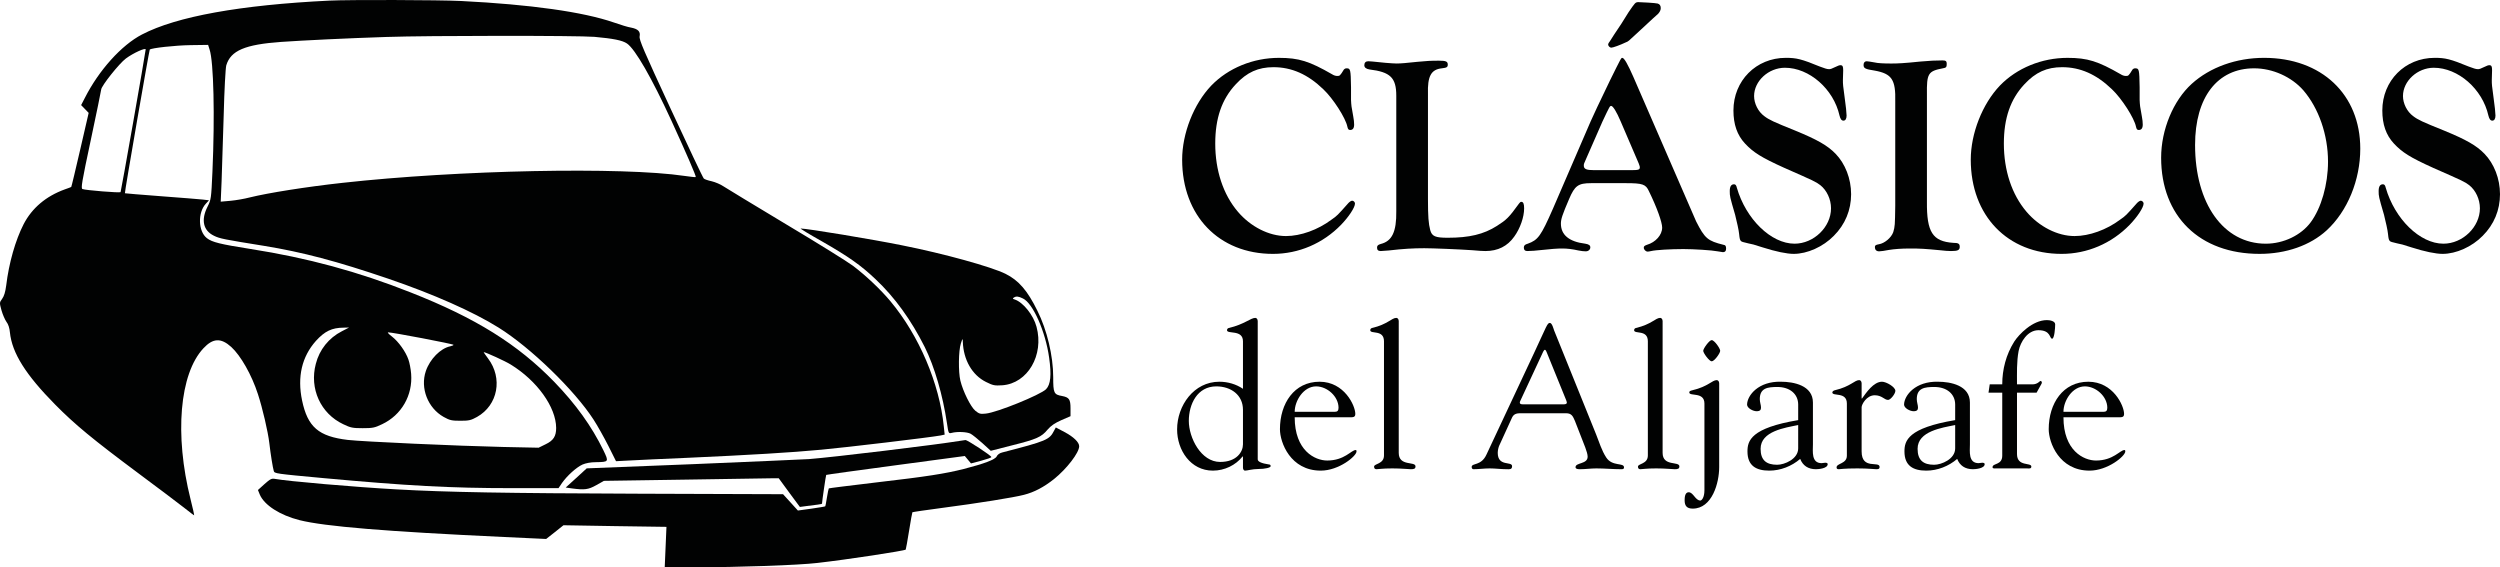
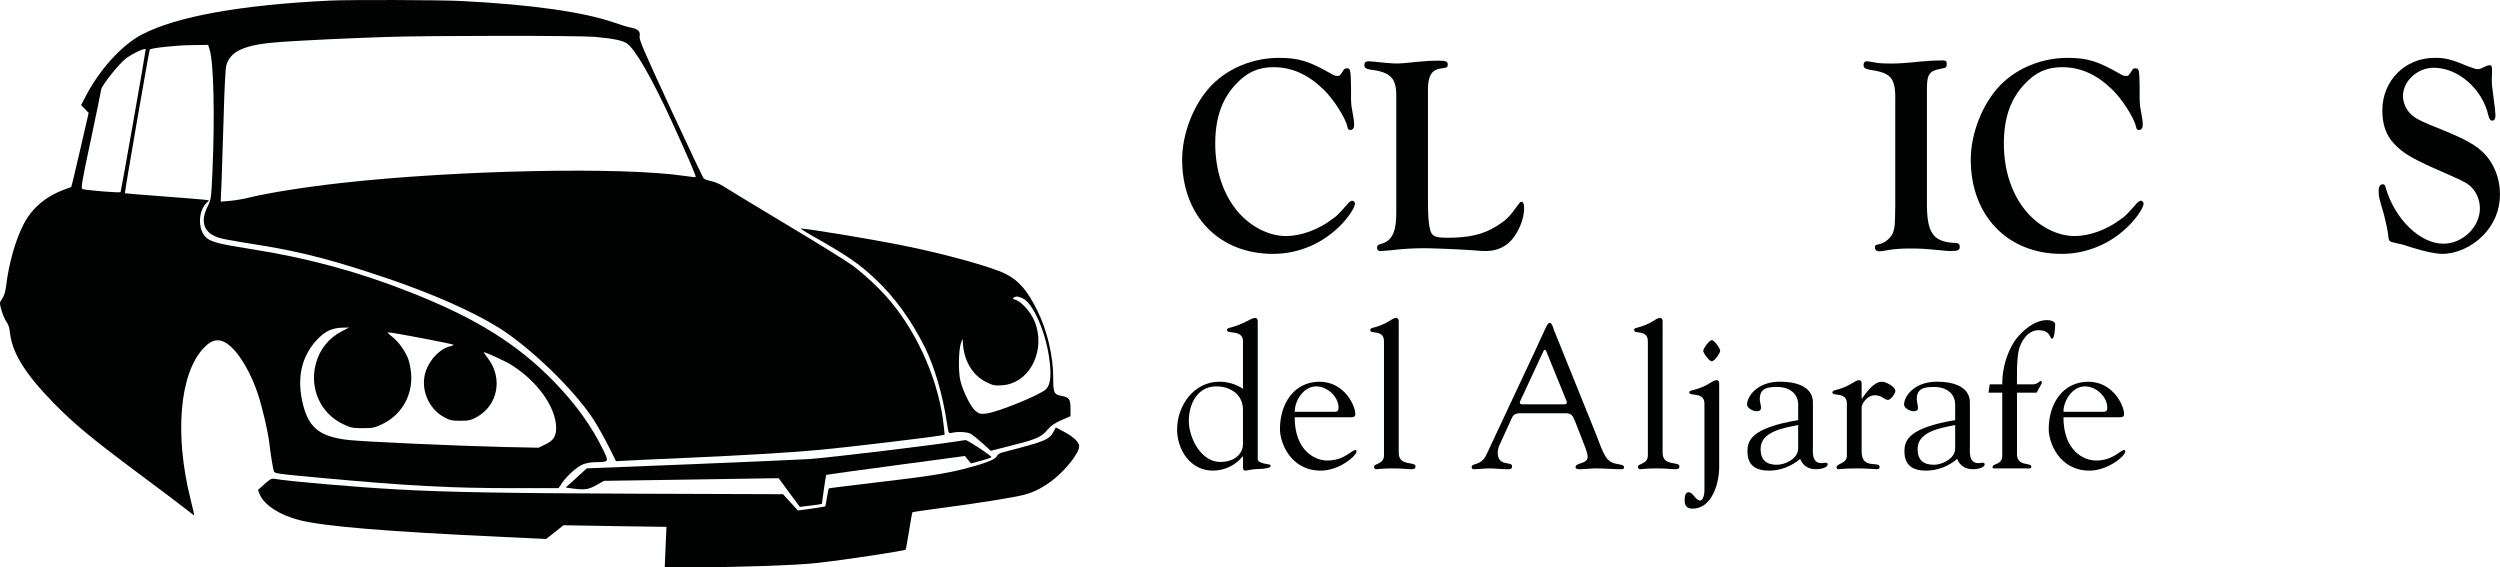
<svg xmlns="http://www.w3.org/2000/svg" id="Capa_1" x="0px" y="0px" viewBox="0 0 3093.36 701.92" style="enable-background:new 0 0 3093.36 701.92;" xml:space="preserve">
  <style type="text/css">	.st0{fill:#010202;}</style>
  <g transform="translate(-135.158,539.806) scale(0.1,-0.1)">
    <path class="st0" d="M5425.96,5390.39c-1099.98-53.55-1889.41-195.83-2317.79-419.19c-253.96-131.58-533.92-443.67-706.81-784.83   l-45.9-88.75l47.44-48.95l45.89-47.43l-105.57-457.43c-58.14-250.91-107.09-457.44-110.16-458.97   c-3.05-1.54-38.25-16.84-81.08-30.6c-231.01-84.15-403.88-229.48-507.93-429.91c-100.97-197.35-182.05-478.85-215.71-758.82   c-10.71-81.08-26.01-131.58-50.48-165.23c-33.66-45.89-33.66-47.44-7.65-142.29c15.3-53.54,42.84-116.26,61.2-142.27   c22.94-29.06,38.24-76.49,42.83-130.04c26.01-255.49,195.82-524.75,559.93-893.45c244.79-247.85,463.57-428.37,1028.1-849.09   c264.67-197.36,527.81-394.72,584.42-440.62c56.61-44.36,104.03-81.08,107.09-81.08c3.06,0-16.83,90.27-44.38,198.89   c-200.41,798.61-136.15,1552.84,159.12,1868.01c117.8,126.98,217.25,131.57,344.22,16.83c117.8-107.09,253.95-347.29,330.45-584.42   c56.61-172.87,123.94-462.03,140.76-604.31c16.84-145.34,42.83-304.44,55.08-345.75c9.18-32.13,21.41-33.66,618.07-88.73   c1034.2-94.85,1565.08-123.93,2328.5-123.93h576.77l44.36,65.78c62.73,88.74,175.94,191.23,252.44,226.44   c39.79,16.82,100.98,29.06,163.7,29.06c163.7,3.06,163.7,3.06,94.86,146.88c-145.34,298.33-341.17,570.65-607.37,846.02   c-452.84,466.62-973.01,790.96-1777.74,1107.64c-653.25,258.56-1275.92,426.85-1978.15,537   c-377.88,59.65-478.85,84.14-543.11,134.62c-108.62,84.15-114.74,316.69-12.24,426.85l38.25,41.29l-74.97,9.19   c-39.77,4.59-272.32,22.95-517.1,41.31c-243.24,18.35-445.2,35.19-448.26,36.71c-6.12,4.59,299.85,1768.56,307.51,1777.74   c19.9,19.89,313.63,52.02,503.34,55.07l218.77,3.06l18.36-58.14c50.48-149.93,65.78-821.55,35.18-1510   c-15.29-338.1-16.82-345.75-61.19-434.48c-82.61-163.7-53.54-295.28,81.08-359.52c71.91-35.2,120.87-44.38,615.02-123.94   c478.85-78.02,902.64-189.7,1540.6-406.94c555.35-189.71,1047.97-406.96,1366.19-605.84   c394.71-246.31,937.82-772.6,1173.43-1136.71c48.96-74.96,131.56-223.35,183.58-325.86l94.86-189.71l177.46,9.19   c96.38,6.11,410,19.89,696.1,32.12c780.24,35.19,1292.76,65.79,1667.59,100.98c301.39,27.54,1343.24,151.46,1474.82,175.94   l50.48,10.7l-10.71,100.98c-53.54,532.4-305.98,1124.47-659.38,1548.26c-120.87,145.34-305.98,319.74-463.57,439.07   c-67.3,50.5-440.61,283.03-830.72,515.58c-390.13,234.07-737.41,445.2-772.6,468.15c-35.19,24.47-100.97,52.01-145.34,62.72   c-44.36,9.17-88.73,24.47-97.9,33.66c-10.71,9.18-194.3,397.77-410.03,862.85c-333.51,720.59-391.64,853.69-383.99,896.52   c12.24,59.66-19.88,91.79-107.09,108.62c-33.66,4.58-128.52,33.66-211.12,62.73c-379.41,131.56-1034.22,223.36-1890.96,266.19   C6781.44,5399.58,5672.28,5402.64,5425.96,5390.39z M8707.58,4942.13c232.54-21.41,344.22-42.84,402.35-82.61   c100.99-68.84,305.98-425.32,550.76-957.72c186.65-408.49,307.52-686.91,299.87-694.56c-3.07-3.07-64.26,3.05-136.17,13.76   c-771.07,114.74-2804.29,73.43-4237.8-85.67c-445.19-48.96-916.4-123.93-1145.88-180.53c-64.26-16.84-169.82-35.2-237.13-41.31   l-120.87-10.71l10.71,250.91c4.58,137.69,16.82,506.39,26.01,816.95c7.65,312.1,22.94,590.55,32.12,619.61   c55.07,182.06,231.01,257.02,677.73,289.16c261.62,18.36,827.69,45.9,1300.41,61.2   C6663.65,4958.97,8505.63,4958.97,8707.58,4942.13z M3154.07,4786.08c-4.58-55.07-304.44-1759.38-310.57-1765.48   c-10.71-10.71-431.43,22.94-471.21,38.24c-21.42,7.65-9.18,82.61,102.51,605.83c70.37,328.93,126.98,608.89,128.5,624.19   c0,44.37,224.9,325.88,305.98,385.54C3002.62,4743.25,3155.61,4812.09,3154.07,4786.08z M5582.02,1299.46   c-162.17-82.62-278.45-227.96-322.8-403.9c-81.1-305.98,59.66-615.02,339.62-746.58c91.8-44.38,117.81-48.97,240.2-48.97   c122.39,0,148.4,4.59,240.19,48.97c240.2,113.21,380.93,358,359.53,624.19c-4.59,59.67-19.89,137.69-33.66,175.94   c-33.66,97.92-123.92,223.37-203.47,284.57c-38.25,29.06-59.67,52.01-47.44,52.01c45.9,1.54,809.32-143.8,809.32-154.51   c0-4.58-18.36-13.77-41.31-18.36c-119.33-24.47-250.89-157.57-301.39-305.98c-71.89-211.12,24.49-457.44,220.31-567.58   c74.97-41.31,97.92-47.44,206.53-47.44c108.62,0,131.57,6.12,206.54,47.44c258.56,145.34,321.28,478.85,136.16,723.64   c-32.13,42.83-56.61,78.02-53.54,78.02c22.95,0,267.73-111.68,333.52-152.99c327.39-200.41,561.47-527.82,563-784.83   c0-102.51-33.66-156.05-130.04-201.95l-87.21-42.84l-437.55,9.18c-550.76,12.25-1739.49,65.8-1923.08,87.21   C5294.4-2.48,5158.23,113.8,5089.38,442.73c-61.2,292.2-3.06,541.57,171.35,737.41c110.16,120.85,197.36,162.16,341.16,163.69   l68.85,1.54L5582.02,1299.46z" />
    <path class="st0" d="M11516.46,2414.75c331.99-189.7,486.51-298.33,668.56-471.2c238.67-224.9,440.61-504.87,608.9-839.9   c120.86-243.26,223.37-593.61,275.38-945.49c18.36-125.44,19.9-125.44,58.14-116.26c70.37,18.36,191.24,12.24,234.07-10.71   c22.95-12.24,88.73-65.78,145.34-116.26l104.02-94.86l263.14,67.32c304.44,76.49,364.11,102.49,440.61,195.82   c41.31,47.42,87.21,79.56,169.81,116.26l113.22,48.96v96.38c0,111.68-16.83,136.17-102.51,152.99   c-104.03,18.37-111.68,35.19-111.68,235.61c0,258.54-76.49,582.88-195.82,820.01c-122.39,249.38-231.03,374.83-393.18,455.91   c-174.41,87.21-764.95,250.91-1282.05,353.41c-361.06,73.43-1176.49,208.06-1254.51,208.06   C11248.72,2570.8,11363.47,2500.43,11516.46,2414.75z M14008.66,1704.88c123.92-58.13,279.97-410,324.34-732.82   c30.6-215.71,18.36-331.99-38.25-390.12c-71.9-70.37-605.84-287.62-745.06-301.39c-68.85-7.65-82.62-3.05-130.04,35.2   c-58.13,48.95-152.99,240.18-185.12,373.29c-26.01,108.63-22.94,370.23,6.11,458.96c21.43,65.78,22.95,67.32,24.49,19.89   c7.65-223.36,116.26-411.53,286.08-495.68c88.75-44.37,107.09-47.43,203.49-41.31c312.09,22.95,517.1,373.3,422.25,723.64   c-38.25,145.34-166.77,304.45-270.8,338.11c-24.47,7.65-27.53,12.23-10.71,22.94   C13926.04,1735.48,13952.05,1732.42,14008.66,1704.88z" />
    <path class="st0" d="M14392.66,66.36c-56.6-110.14-93.32-125.44-637.95-266.19c-33.66-7.65-61.2-27.53-70.38-48.96   c-18.36-39.77-152.99-90.27-408.49-156.05c-231-58.13-452.84-93.32-1084.69-166.75c-319.75-38.25-581.36-70.38-584.42-73.45   c-3.06-3.05-13.77-53.54-22.95-111.68c-9.17-58.13-18.36-108.61-21.43-110.16c-1.52-3.05-79.54-15.3-171.33-29.06l-166.77-22.95   l-91.79,100.97l-91.79,100.98l-1767.03,6.11c-1681.36,6.12-2380.51,18.36-3013.89,53.54   c-523.22,29.07-1352.41,100.98-1506.94,130.04c-39.77,7.65-58.14-1.52-128.5-64.26l-81.1-73.43l22.95-56.61   c55.09-130.04,249.38-255.48,492.63-316.67c312.11-78.03,1073.99-140.75,2527.39-208.08l523.23-24.47l107.09,84.15l107.09,85.67   l636.43-10.71l637.97-9.17l-10.71-250.91l-10.71-249.36h371.76c543.12,0,1282.07,26.01,1516.13,53.55   c376.35,42.83,1077.04,149.92,1093.88,165.22c3.06,4.58,21.41,107.09,41.31,231.02c19.88,123.92,38.25,226.42,41.29,231.01   c3.06,3.06,168.29,27.53,365.65,53.54c445.2,58.13,893.47,130.04,1014.32,162.18c126.98,32.12,246.32,94.84,373.3,195.82   c157.58,126.98,310.57,325.87,310.57,405.42c0,48.96-68.85,116.26-182.06,175.94l-107.09,56.61L14392.66,66.36z" />
    <path class="st0" d="M13236.06-56.03c-321.27-52.01-1575.79-203.47-1874.11-226.42c-67.32-4.58-712.93-32.12-1436.58-62.72   L8611.2-397.19l-130.04-119.33l-130.04-117.8l74.96-10.71c159.12-21.41,205.01-15.3,302.93,39.79l94.84,53.55l1015.85,15.3   c559.93,9.17,1046.46,16.82,1081.64,16.82h65.79l130.04-177.46l131.56-177.48l79.56,10.71c119.33,13.77,194.3,24.49,194.3,29.07   c0,24.47,47.42,351.88,52.02,356.47c3.05,3.06,390.13,56.61,859.79,119.33l855.21,114.74l38.25-45.89l38.25-45.9l126.98,33.66   c68.85,18.36,125.45,38.24,125.45,44.37c0,18.34-296.8,212.65-321.27,211.12C13285.02-48.38,13257.48-52.97,13236.06-56.03z" />
  </g>
  <g>
    <path class="st0" d="M1671.68,123.73c0.35,6.65,0.35,7.7,2.8,20.65c0.7,3.15,1.05,7.35,1.05,9.8c0,4.55-1.75,6.65-4.9,6.65   c-2.1,0-2.8-1.05-3.5-4.2c-2.1-10.5-17.5-34.65-29.75-46.2c-19.25-18.55-39.2-27.3-61.6-27.3c-18.9,0-32.9,6.3-46.55,21   c-17.5,18.55-25.55,42.35-25.55,73.5c0,33.25,9.8,63,28,84.35c15.75,18.55,38.5,30.1,59.5,30.1c18.2,0,39.55-7.7,56.35-20.3   c7-4.9,7-4.9,21-20.65c1.75-1.75,3.5-2.8,4.55-2.8c1.75,0,3.5,1.75,3.5,3.5c0,4.9-7.7,16.45-17.15,26.25   c-22.4,23.1-52.5,36.05-84.35,36.05c-66.85,0-112.35-47.25-112.35-116.55c0-32.55,14.35-68.95,36.05-91.7   c21-21.7,51.8-34.3,83.65-34.3c24.85,0,37.8,4.2,65.8,20.3c2.1,1.4,4.55,2.1,6.3,2.1c3.15,0,3.5,0,8.4-8.05   c0.7-0.7,1.75-1.4,3.15-1.4c4.9,0,5.25,1.05,5.6,23.45V123.73z" />
    <path class="st0" d="M1766.88,246.23c0,22.05,0.7,30.45,2.8,38.5c2.1,7.7,6.3,9.45,21.7,9.45c26.6,0,44.45-4.2,60.9-14.7   c11.55-7.35,14.7-10.15,27.3-27.65c1.05-1.4,1.75-2.1,2.8-2.1c2.45,0,3.5,2.45,3.5,8.05c0,10.85-4.9,24.85-12.25,35   c-8.4,11.9-20.3,17.85-35.7,17.85c-2.8,0-9.45-0.35-16.45-1.05c-15.05-1.05-48.65-2.45-59.15-2.45c-13.65,0-25.9,0.7-44.1,2.8   c-5.6,0.35-8.4,0.7-9.8,0.7c-3.15,0-4.55-1.4-4.55-4.2c0-2.45,1.05-3.5,4.55-4.55c14-3.5,19.6-15.05,19.25-40.6v-142.8   c0-22.4-7.35-29.4-33.25-32.55c-4.2-0.7-6.3-2.45-6.3-5.25c0-3.15,1.75-4.9,4.9-4.9l5.25,0.35c8.4,1.05,24.85,2.45,29.75,2.45   c5.6,0,12.6-0.7,25.9-2.1c11.2-1.05,15.75-1.4,26.6-1.4c8.75,0,10.85,1.05,10.85,4.9c0,3.15-1.4,3.85-7.35,4.55   c-13.3,1.4-17.85,9.8-17.15,31.85V246.23z" />
-     <path class="st0" d="M2098.67,273.88c10.85,21.35,14.35,24.15,33.95,29.05c2.45,0.35,3.15,1.4,3.15,4.9c0,2.8-1.4,4.2-3.85,4.2   c-0.7,0-2.45-0.35-6.65-1.05c-7-1.4-29.75-2.8-42.35-2.8c-15.4,0-33.95,1.05-39.9,2.45c-1.75,0.35-3.15,0.7-4.2,0.7   c-2.45,0-4.9-2.45-4.9-4.9c0-1.75,1.05-2.45,3.85-3.5c10.85-3.15,18.9-12.25,18.9-21.35c0-6.65-6.65-25.2-16.45-45.15   c-3.85-8.4-7.7-9.8-28.35-9.8h-43.05c-16.1,0-20.3,3.15-27.3,19.6c-8.4,19.6-10.15,24.85-10.15,30.45c0,14,10.15,22.4,30.1,24.85   c4.55,0.7,6.3,2.1,6.3,4.55c0,2.8-2.45,4.9-5.6,4.9c-2.45,0-5.6-0.35-9.1-1.05c-7.7-1.75-14-2.45-19.95-2.45s-12.25,0.35-35.35,2.8   l-8.05,0.35c-2.8,0-4.2-1.4-4.2-4.2c0-2.45,1.05-3.85,4.9-4.9c12.6-4.55,16.1-9.1,31.15-43.4l46.55-107.8   c3.85-8.4,6.65-14.7,8.05-17.5l15.75-32.9c14-28.35,14-28.35,15.4-28.35c2.45,0,7,8.4,13.65,23.45L2098.67,273.88z M2005.22,149.98   c-4.9-11.55-9.45-18.9-11.55-18.9c-1.75,0-1.75,0-10.85,19.25l-19.95,45.5c-3.15,7-3.15,7-3.15,9.1c0,4.2,3.15,5.6,12.6,5.6h46.55   c8.75,0,10.15-0.7,10.15-3.5c0-0.7,0-1.4-1.4-4.9L2005.22,149.98z M2015.02,15.23c8.4-12.25,8.4-12.25,11.9-12.6   c3.15,0,22.05,1.05,24.15,1.75c2.45,0.7,3.85,2.45,3.85,5.6c0,2.45-1.05,4.55-3.15,7c0,0-9.1,8.05-26.25,24.15   c-10.85,10.15-10.85,10.15-13.65,11.2c-7.35,3.5-16.1,6.65-18.2,6.65c-1.75,0-3.85-2.1-3.85-3.85c0-1.05,1.05-2.8,2.45-4.55   c0.35-0.7,2.1-3.5,4.9-7.7l9.1-13.65L2015.02,15.23z" />
-     <path class="st0" d="M2280.32,98.88c0,5.6,0,6.3,2.45,24.15c1.05,7,2.1,16.8,2.1,19.95c0,3.85-1.4,6.3-3.85,6.3   c-2.45,0-3.85-2.1-4.9-6.3c-7.35-32.9-37.45-59.15-67.55-59.15c-20.3,0-38.15,16.45-38.15,35c0,9.1,4.9,19.25,12.6,24.85   c5.95,4.55,11.2,7,38.15,17.85c27.3,11.2,40.25,18.55,50.05,28.7c11.9,12.25,19.25,30.8,19.25,50.05c0,19.6-7.35,37.45-21.35,51.45   c-13.3,13.65-32.9,22.4-49.7,22.4c-8.4,0-22.05-2.8-38.5-8.05c-11.9-3.85-12.25-3.85-17.5-4.9c-7-1.75-7.7-1.75-9.1-2.8   c-1.4-1.4-1.75-2.45-2.45-9.1c-0.35-4.2-2.8-15.05-4.9-23.45c-6.65-22.75-6.65-23.1-6.65-29.4c0-5.6,1.75-8.4,5.25-8.4   c1.75,0,2.8,1.05,3.5,4.2c11.2,38.85,42.35,69.3,71.4,69.3c23.8,0,45.15-20.65,45.15-43.75c0-11.2-5.25-22.4-13.3-28.7   c-6.3-4.55-6.3-4.55-44.45-21.35c-28.7-12.95-38.5-19.25-48.65-30.1c-9.8-10.5-14.35-23.8-14.35-40.95c0-36.75,28-65.1,64.75-65.1   c13.3,0,19.25,1.4,42.35,10.85c5.6,2.1,8.75,3.15,10.85,3.15c2.45,0,2.45,0,11.55-4.2c0.7-0.35,1.75-0.7,2.8-0.7   c2.8,0,3.5,1.4,3.5,6.3L2280.32,98.88z" />
    <path class="st0" d="M2384.27,249.73c-0.35,37.45,7,49,32.55,50.75c6.3,0,8.05,1.05,8.05,4.9c0,4.2-2.45,5.25-10.85,5.25   c-3.5,0-8.05-0.35-14-1.05c-18.55-1.75-23.8-2.1-36.75-2.1c-10.85,0-19.25,0.7-25.9,1.75c-5.25,1.05-10.15,1.75-12.25,1.75   c-3.5,0-5.25-2.1-5.25-5.25c0-2.1,1.05-2.8,4.9-3.5c7-1.05,15.4-8.05,17.85-15.05c2.1-7.35,2.1-8.4,2.45-32.55v-9.1v-119.7   c0.7-27.3-4.2-34.65-25.55-38.5c-11.55-1.75-13.65-2.8-13.65-7c0-2.8,1.4-4.55,3.85-4.55c1.75,0,4.9,0.7,9.45,1.4   c4.2,1.05,11.55,1.4,21,1.4c8.05,0,15.75-0.35,36.05-2.45c11.55-1.05,19.25-1.4,27.3-1.4c4.2,0,5.25,1.05,5.25,4.2   c0,4.2-0.7,4.9-4.9,5.6c-18.2,3.5-19.95,6.3-19.6,32.55V249.73z" />
    <path class="st0" d="M2647.47,123.73c0.35,6.65,0.35,7.7,2.8,20.65c0.7,3.15,1.05,7.35,1.05,9.8c0,4.55-1.75,6.65-4.9,6.65   c-2.1,0-2.8-1.05-3.5-4.2c-2.1-10.5-17.5-34.65-29.75-46.2c-19.25-18.55-39.2-27.3-61.6-27.3c-18.9,0-32.9,6.3-46.55,21   c-17.5,18.55-25.55,42.35-25.55,73.5c0,33.25,9.8,63,28,84.35c15.75,18.55,38.5,30.1,59.5,30.1c18.2,0,39.55-7.7,56.35-20.3   c7-4.9,7-4.9,21-20.65c1.75-1.75,3.5-2.8,4.55-2.8c1.75,0,3.5,1.75,3.5,3.5c0,4.9-7.7,16.45-17.15,26.25   c-22.4,23.1-52.5,36.05-84.35,36.05c-66.85,0-112.35-47.25-112.35-116.55c0-32.55,14.35-68.95,36.05-91.7   c21-21.7,51.8-34.3,83.65-34.3c24.85,0,37.8,4.2,65.8,20.3c2.1,1.4,4.55,2.1,6.3,2.1c3.15,0,3.5,0,8.4-8.05   c0.7-0.7,1.75-1.4,3.15-1.4c4.9,0,5.25,1.05,5.6,23.45V123.73z" />
-     <path class="st0" d="M2920.47,183.93c0,38.85-15.75,77.35-41.65,101.15c-20.3,18.55-50.05,29.05-82.95,29.05   c-74.2,0-121.8-46.55-121.8-119c0-34.65,15.05-70.7,37.8-91.35s55.3-32.2,89.6-32.2C2872.51,71.58,2920.47,116.73,2920.47,183.93z    M2716.06,179.38c0,72.8,35.35,122.15,87.5,122.15c22.05,0,43.75-10.5,55.65-26.6c12.95-17.5,21.35-46.55,21.35-74.9   c0-33.25-11.55-66.15-30.45-88.2c-14.7-16.8-38.15-27.3-60.9-27.3C2743.71,84.53,2716.06,120.23,2716.06,179.38z" />
    <path class="st0" d="M3083.21,98.88c0,5.6,0,6.3,2.45,24.15c1.05,7,2.1,16.8,2.1,19.95c0,3.85-1.4,6.3-3.85,6.3   c-2.45,0-3.85-2.1-4.9-6.3c-7.35-32.9-37.45-59.15-67.55-59.15c-20.3,0-38.15,16.45-38.15,35c0,9.1,4.9,19.25,12.6,24.85   c5.95,4.55,11.2,7,38.15,17.85c27.3,11.2,40.25,18.55,50.05,28.7c11.9,12.25,19.25,30.8,19.25,50.05c0,19.6-7.35,37.45-21.35,51.45   c-13.3,13.65-32.9,22.4-49.7,22.4c-8.4,0-22.05-2.8-38.5-8.05c-11.9-3.85-12.25-3.85-17.5-4.9c-7-1.75-7.7-1.75-9.1-2.8   c-1.4-1.4-1.75-2.45-2.45-9.1c-0.35-4.2-2.8-15.05-4.9-23.45c-6.65-22.75-6.65-23.1-6.65-29.4c0-5.6,1.75-8.4,5.25-8.4   c1.75,0,2.8,1.05,3.5,4.2c11.2,38.85,42.35,69.3,71.4,69.3c23.8,0,45.15-20.65,45.15-43.75c0-11.2-5.25-22.4-13.3-28.7   c-6.3-4.55-6.3-4.55-44.45-21.35c-28.7-12.95-38.5-19.25-48.65-30.1c-9.8-10.5-14.35-23.8-14.35-40.95c0-36.75,28-65.1,64.75-65.1   c13.3,0,19.25,1.4,42.35,10.85c5.6,2.1,8.75,3.15,10.85,3.15c2.45,0,2.45,0,11.55-4.2c0.7-0.35,1.75-0.7,2.8-0.7   c2.8,0,3.5,1.4,3.5,6.3L3083.21,98.88z" />
    <path class="st0" d="M1537.98,422.33c0-15-19.75-8.5-19.75-13.75c0-1.5,1-2.5,2.25-2.75c19.25-4.5,27-12.5,32.75-12.5   c1.5,0,3,1.5,3,4v171c0,3,5,5,13.25,6.25c1.75,0.25,2.75,0.25,2.75,2.25c0,1.75-6.5,3.5-15.75,3.5c-6.5,0-13.5,2-15.75,2   c-2,0-2.75-2-2.75-3.75v-13.75h-0.5c-8.5,10.75-22.25,17.5-36.75,17.5c-27.5,0-44.25-25.25-44.25-51c0-29.5,20.75-59,52.25-59   c10.5,0,20.75,3,29.25,8.75V422.33z M1537.98,507.08c0-18.5-15-29-33-29c-23.5,0-34,22-34,42.75c0,20.75,15,50.75,38.75,50.75   c20.75,0,28.25-12.75,28.25-21.75V507.08z" />
    <path class="st0" d="M1601.98,516.33c0,41.25,25,53.5,40.25,53.5c21.5,0,29.75-13,35.25-13c1,0,1,1,1,1.75   c0,5.75-21.75,23.75-44.25,23.75c-37.5,0-50.5-34.75-50.5-51.25c0-32,17.75-58.75,49-58.75c30.75,0,44.25,29.75,44.25,39.75   c0,4.5-2.75,4.25-8.5,4.25H1601.98z M1651.23,509.58c3.5,0,5-1.25,5-5c0-14-14-26.5-27.75-26.5c-15.5,0-26.5,17.75-26.5,31.5   H1651.23z" />
    <path class="st0" d="M1730.72,560.33c0,17.25,20.75,10,20.75,16.75c0,3-2,3.5-5.75,3.5c-3.5,0-11.25-1-23-1c-12.25,0-17,1-19.5,1   c-2,0-3-1-3-3.25c0-3.75,12.25-3,12.25-13.75V422.33c0-15-17-8.5-17-13.75c0-1.5,1-2.5,2.25-2.75c19.25-4.5,24.25-12.5,30-12.5   c1.5,0,3,1.5,3,4V560.33z" />
    <path class="st0" d="M1948.72,520.83c-2.5-5.75-4-9.5-11-9.5h-55c-4.75,0-9.25,0-11.75,5.25l-16,35c-0.75,1.75-1.75,5.5-1.75,8.75   c0,17.5,17.75,10,17.75,16.5c0,4.5-3.5,3.75-6.75,3.75c-7,0-14-1-21-1c-6.75,0-13.5,1-20,1c-1.5,0-2.25-1.25-2.25-2.75   c0-5.25,11.75-1,18.25-15.25l59.75-127.5c14.75-31.5,15.5-35.5,18.75-35.5c2.75,0,4.5,7.25,5.25,9.25l52,128.75   c3.75,9.25,6.75,19.75,12.5,28.5c7.5,11.5,22,6,22,12.25c0,2.25-1.75,2.25-3.5,2.25c-10.25,0-20.5-1-30.75-1   c-6.75,0-13.5,1-20.25,1c-1.5,0-5.5,0-5.5-2.5c0-6,15-3.5,15-13c0-5.5-5.25-17-7.75-23.75L1948.72,520.83z M1881.22,495.83   c-1.75,3.5,0,4.5,3.25,4.5h49.5c5.5,0,5.25-1.75,4-5l-24.5-60.25c-1.25-3-2.5-3-4,0L1881.22,495.83z" />
    <path class="st0" d="M2057.22,560.33c0,17.25,20.75,10,20.75,16.75c0,3-2,3.5-5.75,3.5c-3.5,0-11.25-1-23-1c-12.25,0-17,1-19.5,1   c-2,0-3-1-3-3.25c0-3.75,12.25-3,12.25-13.75V422.33c0-15-17-8.5-17-13.75c0-1.5,1-2.5,2.25-2.75c19.25-4.5,24.25-12.5,30-12.5   c1.5,0,3,1.5,3,4V560.33z" />
    <path class="st0" d="M2127.22,578.08c0,19.5-8.75,51.25-32.75,51.25c-7.5,0-10-3.75-10-10.25c0-3.25,0.25-10,5-10   c5.75,0,8.25,10.25,14.5,10.25c1.5,0,5-3.5,5-12.75V499.33c0-15-18.75-8.5-18.75-13.75c0-1.5,1-2,4-2.75   c19.25-4.5,24.25-12.5,30-12.5c1.5,0,3,1.5,3,4V578.08z M2128.47,434.08c0,3-7.25,13-10.5,13c-3,0-10.5-10.25-10.5-13   s7.5-13.25,10.5-13.25C2121.22,420.83,2128.47,431.08,2128.47,434.08z" />
    <path class="st0" d="M2224.97,500.58c0-13-10.25-21.75-25.75-21.75c-12,0-21.75,1.25-21.75,15c0,3.75,1.5,7.5,1.5,10.25   s-0.75,4.75-5.5,4.75c-4.25,0-11.75-3.75-11.75-8.25c0.25-11.5,14.25-29,42-28.25c15.5,0,39.5,4.5,39.5,25.75v51.75   c0,8.5-2.25,23.25,10.75,23.25c1,0,3.25-0.5,4.25-0.5c1.25,0,3.25,0,3.25,1.75c0,5.25-11,6.25-14.5,6.25   c-9.75,0-16.25-4.5-19.5-12.75c-10.5,9-24.25,14.5-38.25,14.5c-16.25,0-27-6-27-23.75c0-13.25,4.25-29,62.75-38.75V500.58z    M2224.97,525.83c-16,3.5-46.5,7.5-46.5,29.5c0,14.25,7.25,19.75,20.5,19.75c9,0,26-7,26-20.25V525.83z" />
    <path class="st0" d="M2303.47,558.58c0,23.25,22.25,11.25,22.25,19.25c0,2.25-1.25,2.75-4,2.75c-3.5,0-9.5-1-23.5-1   c-16.75,0-21.25,1-23,1c-2,0-2.75-0.75-2.75-2.25c0-5.25,12.75-4.25,12.75-14.5v-64.5c0-15-18-8.5-18-13.75c0-1.5,2-2.5,3.25-2.75   c19.25-4.5,24.25-12.5,30-12.5c1.5,0,3,1.5,3,4v18.75h0.5c5.25-7.25,14.25-20.75,24.75-20.75c5.25,0,16.5,6.5,16.5,11.25   c0,3.75-6,11.25-9,11.25c-4.75,0-7.5-5.75-16.5-5.75c-10.25,0-16.25,11.5-16.25,14.75V558.58z" />
    <path class="st0" d="M2419.22,500.58c0-13-10.25-21.75-25.75-21.75c-12,0-21.75,1.25-21.75,15c0,3.75,1.5,7.5,1.5,10.25   s-0.75,4.75-5.5,4.75c-4.25,0-11.75-3.75-11.75-8.25c0.25-11.5,14.25-29,42-28.25c15.5,0,39.5,4.5,39.5,25.75v51.75   c0,8.5-2.25,23.25,10.75,23.25c1,0,3.25-0.5,4.25-0.5c1.25,0,3.25,0,3.25,1.75c0,5.25-11,6.25-14.5,6.25   c-9.75,0-16.25-4.5-19.5-12.75c-10.5,9-24.25,14.5-38.25,14.5c-16.25,0-27-6-27-23.75c0-13.25,4.25-29,62.75-38.75V500.58z    M2419.22,525.83c-16,3.5-46.5,7.5-46.5,29.5c0,14.25,7.25,19.75,20.5,19.75c9,0,26-7,26-20.25V525.83z" />
    <path class="st0" d="M2477.46,475.58c0-18.5,4.75-36.75,14.75-52.75c5.75-9,22.75-26.75,40.5-26.75c3.25,0,10.25,1,10.25,5.25   c0,4.75-1,17.75-3.75,17.75c-3.5,0-1.25-10.5-17-10.5c-13.25,0-22.25,14.25-24.5,25.75c-2.5,13.25-2,27.75-2,41.25h19.25   c6.25,0,9-4.25,9.75-4.25c1.25,0,1.75,1.25,1.75,2c0,1-0.75,2.25-1.5,3.5l-5,9h-24.25v76c0,16,17.75,10,17.75,15.5   c0,3-3.25,2.25-5.25,2.25h-38.75c-1.25,0-4,0.5-4-1.5c0-5.25,12-2.25,12-14.25v-78h-17l1.5-10.25H2477.46z" />
    <path class="st0" d="M2553.21,516.33c0,41.25,25,53.5,40.25,53.5c21.5,0,29.75-13,35.25-13c1,0,1,1,1,1.75   c0,5.75-21.75,23.75-44.25,23.75c-37.5,0-50.5-34.75-50.5-51.25c0-32,17.75-58.75,49-58.75c30.75,0,44.25,29.75,44.25,39.75   c0,4.5-2.75,4.25-8.5,4.25H2553.21z M2602.46,509.58c3.5,0,5-1.25,5-5c0-14-14-26.5-27.75-26.5c-15.5,0-26.5,17.75-26.5,31.5   H2602.46z" />
  </g>
</svg>